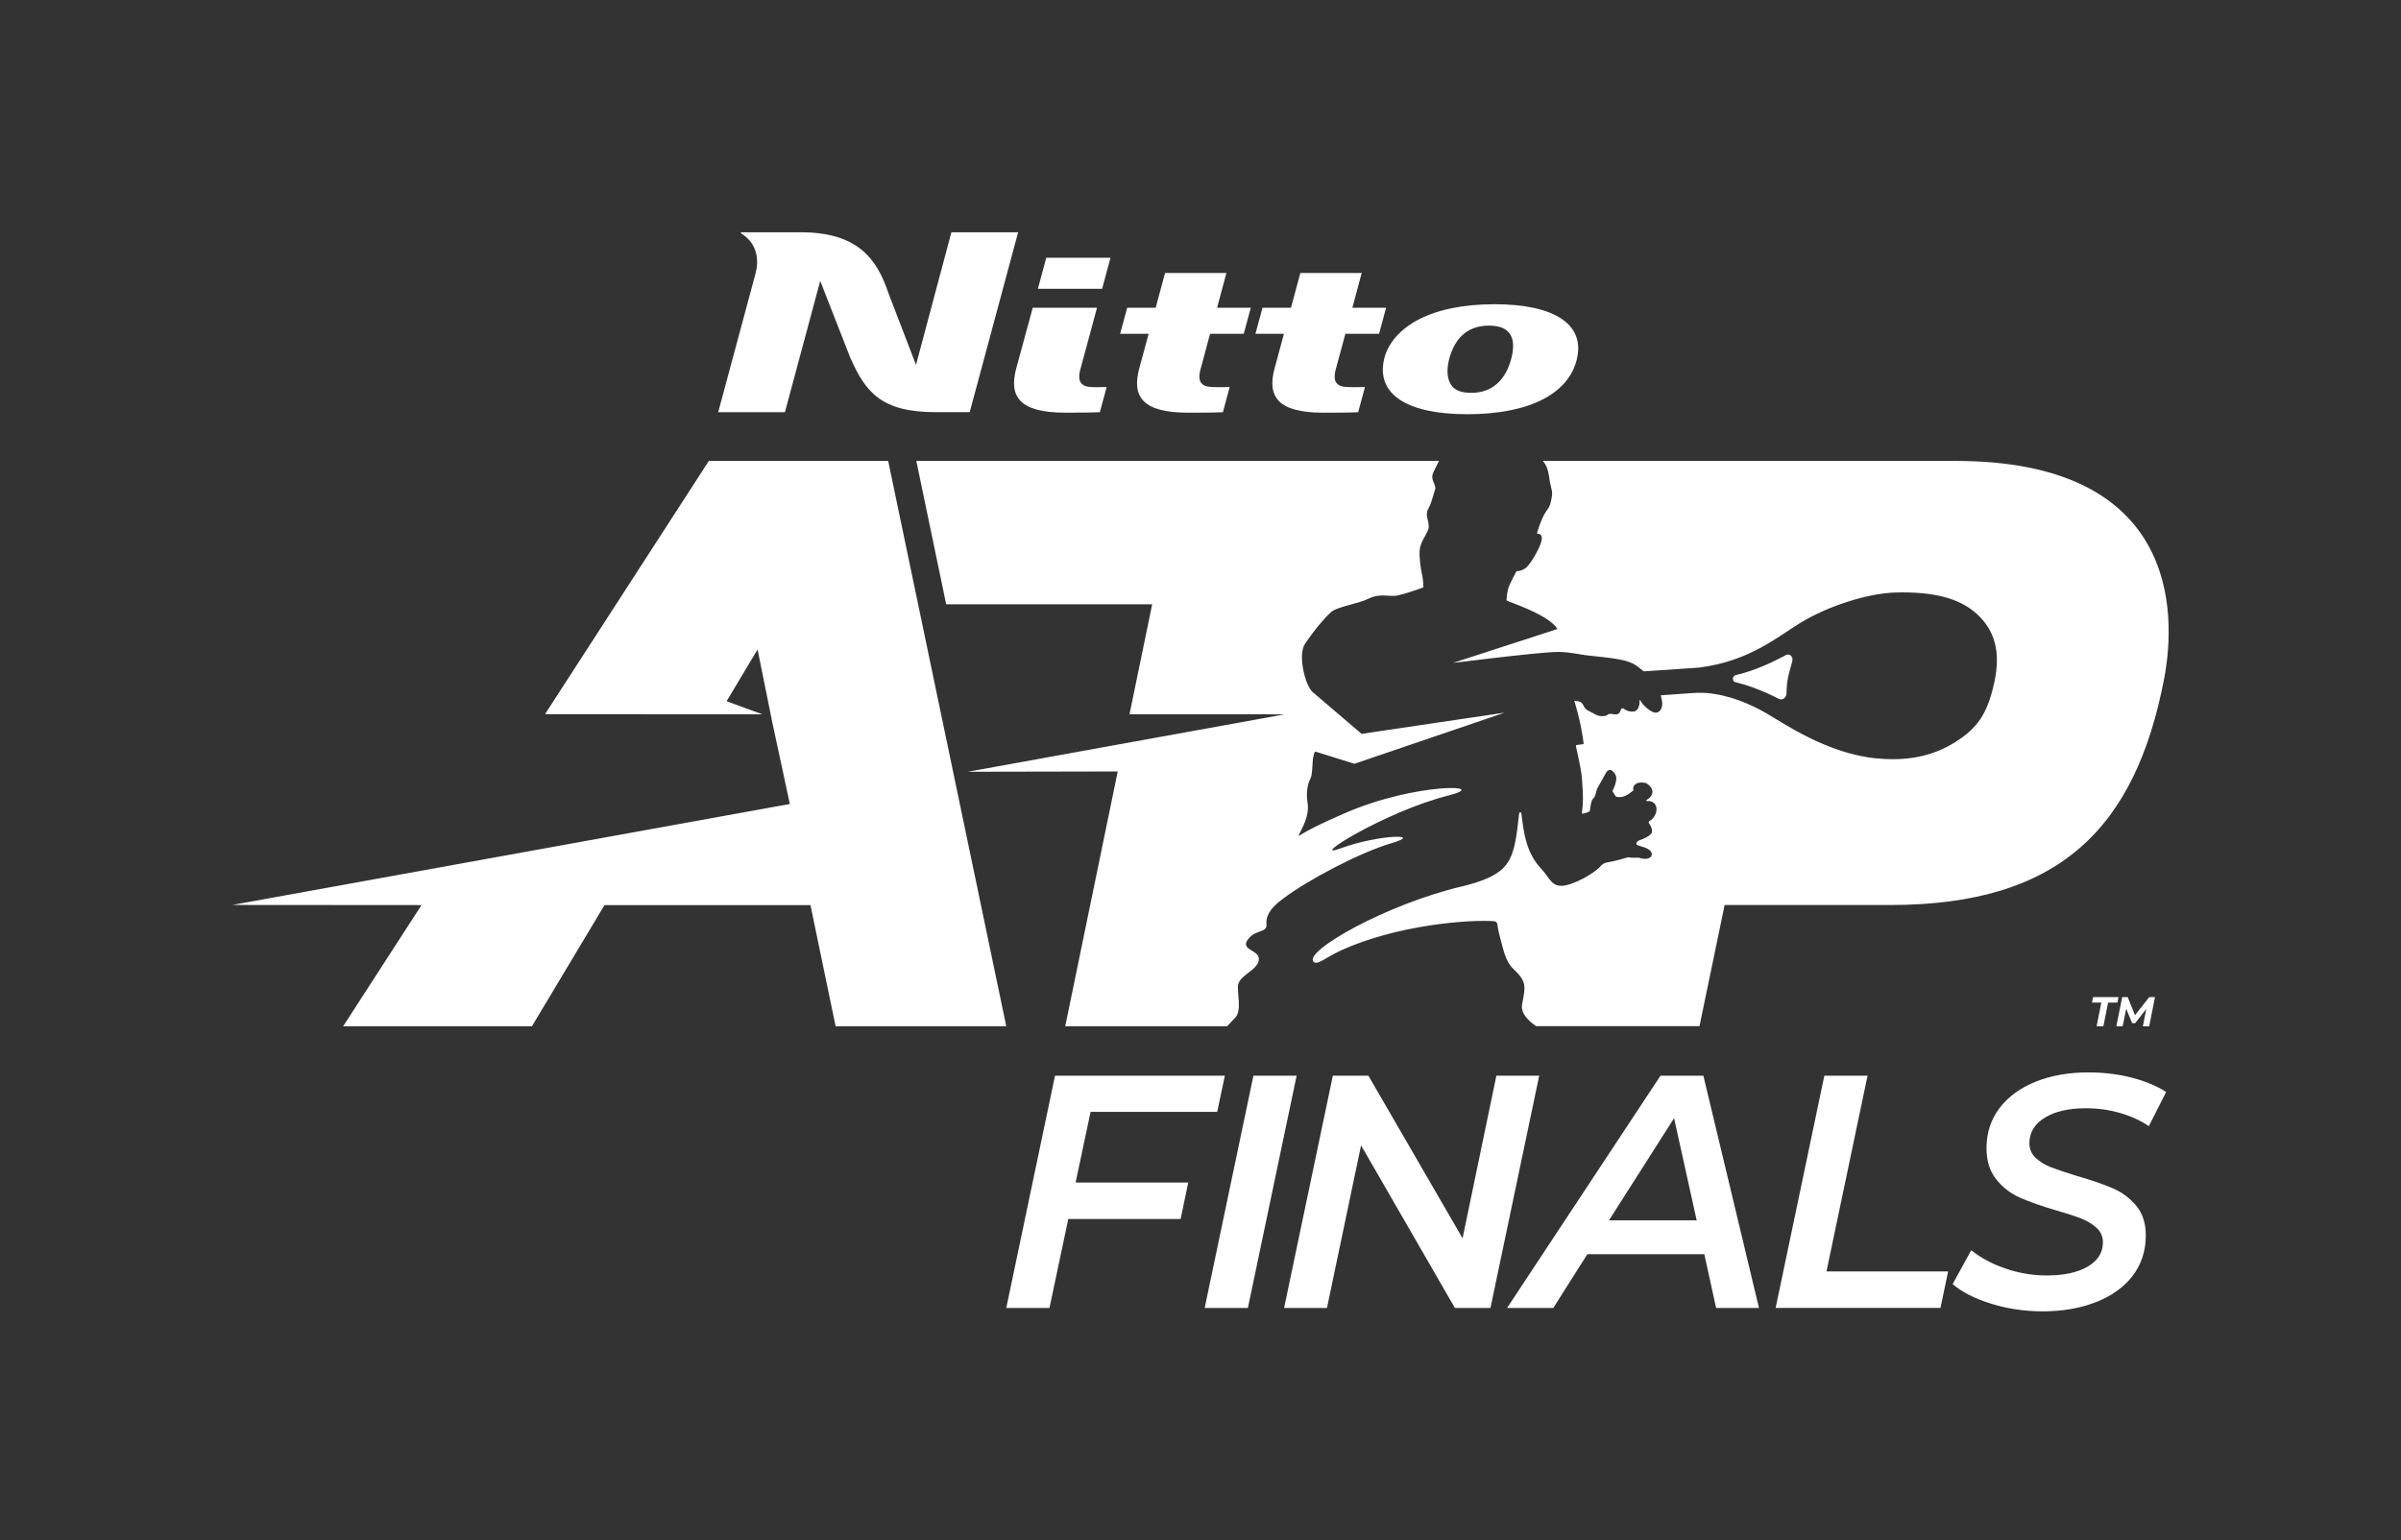
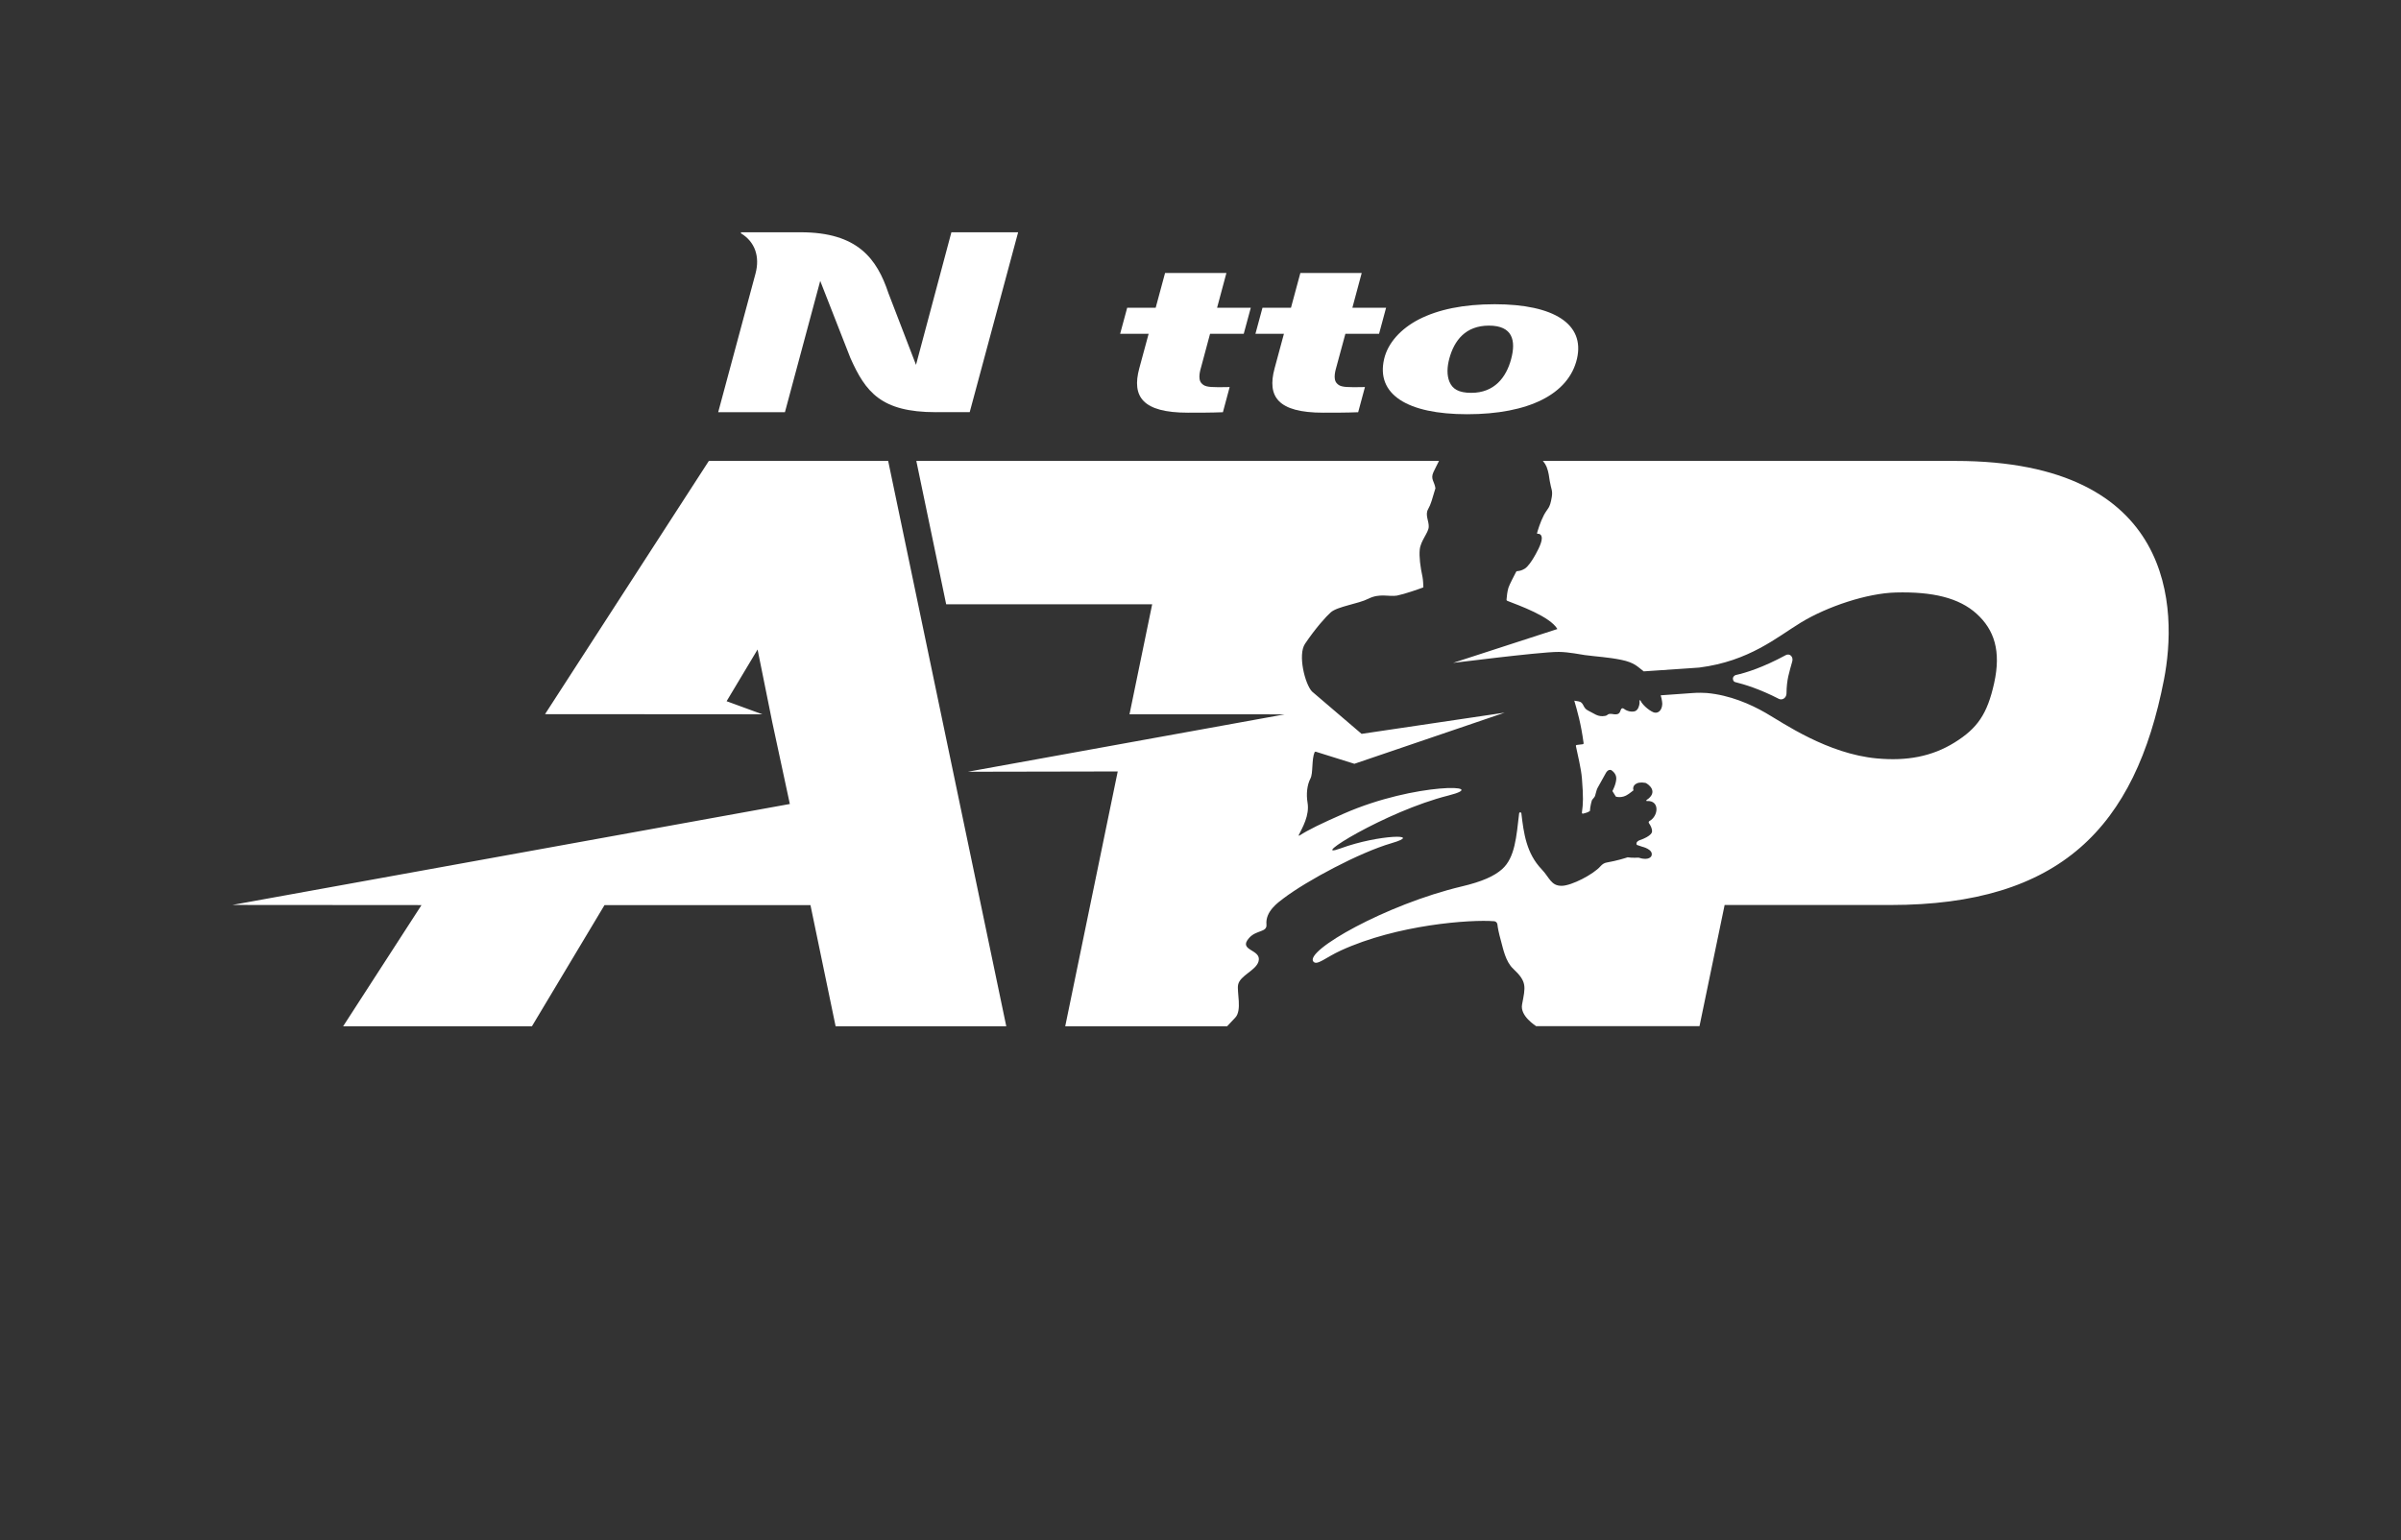
<svg xmlns="http://www.w3.org/2000/svg" xmlns:xlink="http://www.w3.org/1999/xlink" version="1.1" id="Layer_1" x="0px" y="0px" viewBox="0 0 841.89 540.24" style="enable-background:new 0 0 841.89 540.24;" xml:space="preserve">
  <rect x="0" y="0" width="841.89" height="540.24" fill="#333333" stroke="none" />
  <style type="text/css">
	.st0{fill:#FFFFFF;}
</style>
  <g>
    <g>
      <g>
        <g>
          <defs>
            <path id="SVGID_1_" d="M311.43,161.67l41.41,198.29H293l-8.82-42.5h-72.21l-25.45,42.5h-66.2l27.48-42.5l-66.34-0.05       L276.95,282l-6.14-28.58h0l-5.17-25.61l-10.86,18.14l12.54,4.59l-76.21-0.05l57.44-88.82H311.43z M685.66,161.67H540.98       c0.73,0.82,1.13,1.59,1.33,2.09c0.77,1.98,0.84,3.47,1.1,4.96c0.49,2.9,1.07,3.32,0.72,5.54c-0.68,4.29-1.45,3.88-2.77,6.4       c-1.34,2.57-2.18,5.5-2.41,6.35c-0.03,0.12,0.06,0.22,0.19,0.21c0.47-0.03,1.44,0.09,1.48,1.54c0.06,1.92-2.17,5.68-2.79,6.75       c-0.63,1.07-2.04,3.28-3.23,3.98c-2.06,1.2-2.7,0.51-3,1.11s-2.36,4.49-2.68,5.55c-0.39,1.32-0.58,2.95-0.67,4.16       c-0.01,0.2,0.09,0.37,0.28,0.44c4.14,1.62,14.96,5.47,17.56,9.88l-36.56,11.87c5.11-0.61,10.73-1.3,15.7-1.87       c6.81-0.78,17.83-2.01,21.37-1.97c3.5,0.03,7.84,0.94,9.12,1.11c4.28,0.57,8.09,0.72,12.73,1.66c4.64,0.93,5.9,2.57,6.79,3.16       c0.2,0.13,1.12,0.89,1.12,0.89c5.65-0.4,14.36-0.95,16.21-1.1c0.94-0.08,2.87-0.18,3.25-0.23       c17.59-2.24,27.23-10.66,35.63-15.78c9.29-5.66,23.25-10.29,33.25-10.55c12.92-0.34,22.22,1.85,28.41,7.48       c6.19,5.63,8.61,13.08,6.12,24.32c-2.4,10.83-5.86,15.83-13.85,20.8c-7.99,4.97-16.82,6.56-27.24,5.6       c-17.36-1.59-32.88-12.44-39.01-15.97c-5.27-3.03-12.52-6.25-20.67-6.98c-0.78-0.07-3.13-0.14-4.78,0       c-0.56,0.05-7.19,0.5-11.37,0.81c0.48,1.58,0.57,2.82,0.55,3.11c-0.12,2.12-1.3,3.14-2.6,2.98c-1.18-0.15-4.17-2.37-5.03-4.22       c-0.08-0.18-0.35-0.26-0.35,0.03c0,0.34,0.04,0.67,0,0.98c-0.06,0.58-0.41,2.36-1.67,2.72c-1.05,0.3-2.67,0.03-3.84-0.91       c-0.34-0.28-0.85-0.14-0.99,0.27c-0.45,1.29-0.72,2.06-3.16,1.58c-1.67-0.18-1.32,0.48-2.39,0.68       c-2.6,0.49-3.85-0.88-5.92-1.84c-2.06-0.95-1.38-2.91-3.42-3.26c-0.4-0.07-1.09-0.2-1.47-0.24c1.02,3.56,2.32,7.89,3.26,14.88       c0.03,0.19-0.11,0.38-0.3,0.4l-2.1,0.25c-0.2,0.02-0.34,0.2-0.3,0.39c0.53,2.71,1.84,7.79,2.12,11.44       c0.51,6.65,0.43,8.6-0.01,11.89c-0.03,0.23,0.17,0.43,0.39,0.38c0.65-0.14,1.82-0.47,2.42-0.94c0.03-1.47,0.63-3.68,0.75-3.86       c0.22-0.3,0.44-0.58,0.68-0.84c0.17-0.19,0.31-0.41,0.38-0.66l0.54-1.92c0.08-0.29,0.2-0.57,0.34-0.83l2.87-5.16       c0,0,0.67-1.41,1.83-1.1c0,0,1.9,1.03,1.85,3.01c-0.05,1.98-1.36,4.38-1.36,4.38l1.22,1.95c0,0,2.2,0.72,4.34-0.85       c0,0,0.6-0.37,1.83-1.36c-0.53-1.44,0.74-3.27,4.22-2.61c1.2,0.51,4.61,3.22,0.35,6.02c-0.16,0.11-0.08,0.36,0.12,0.34       c4.64-0.28,4.06,5.33,0.91,7.02c-0.28,0.15-0.34,0.52-0.16,0.77c0.48,0.67,1.18,1.89,1.06,3c0,0,0.02,1.48-4.5,3.02       c0,0-1.38,0.56-0.83,1.58c0.55,0.2,1.15,0.41,1.86,0.63c0,0,4.09,0.93,3.29,3.19c0,0-0.66,1.91-4.54,0.65       c0,0-2.35,0.14-3.82-0.12c-0.69,0.23-3.79,1.22-7.39,1.84c-0.83,0.14-1.51,0.61-2.09,1.25c-0.01,0.01-0.02,0.02-0.03,0.03       c-2.51,2.88-10.17,6.84-13.59,6.88c-3.81,0.04-4.28-2.9-7.06-5.8c-5.37-5.62-6.29-12.66-7.11-19.63       c-0.05-0.46-0.73-0.46-0.78,0c-0.96,8.18-1.44,15.54-5.97,19.58c-2.77,2.47-7.09,4.4-14.12,6.06       c-26.64,6.32-55.3,22.67-52.05,26.39c1.28,1.47,4.29-1.46,9.55-3.88c19.86-9.13,45.57-10.96,53.84-10.3       c0.6,0.05,1.06,0.53,1.13,1.13c0.1,0.99,0.41,2.8,1.27,5.86c0.72,2.56,1.55,7.14,4.27,9.68c4.95,4.63,4.27,6.34,3.1,12.55       c-0.76,4.06,4.8,7.44,4.94,7.59h57.28l8.81-42.5h58.14c59.43,0,85.84-27.13,95.92-79.09       C763.46,214.22,763.31,161.67,685.66,161.67z M430.28,359.96c0.8-0.88,1.72-1.86,2.82-2.99c2.5-2.56,0.54-9.06,1.03-11.56       c0.63-3.27,6.29-5,7.17-8.21c1.2-4.36-7.42-3.61-3.3-8.22c2.57-2.88,6.33-1.88,6.07-4.71c-0.42-4.6,4.08-7.72,5.97-9.16       c8.22-6.24,26.68-16.09,37.85-19.35c11.72-3.41-4.43-3.1-17.79,1.8c-12.14,4.45,15.7-12.99,37.74-18.52       c15.7-3.94-11.53-4.7-36.62,6.33c-7.97,3.5-12.41,5.65-15.6,7.72c-0.13,0.09-0.29-0.05-0.22-0.19       c1.24-2.54,3.85-6.89,3.08-11.38c-0.5-2.94-0.18-6.21,1.02-8.46c0.96-1.8,0.38-6.65,1.43-9.16c0.08-0.19,0.3-0.28,0.5-0.22       l13.48,4.22l52.68-17.94l-50.16,7.44l-17.4-14.87c-2.46-2.61-5.02-12.87-2.44-16.71c3.67-5.46,7.42-9.62,9.03-11.04       c2.37-2.08,9.62-2.97,13.18-4.77c3.98-2.01,7.16-0.65,10.02-1.1c2.78-0.56,7.68-2.29,9.15-2.84c0.08-0.03,0.12-0.1,0.12-0.18       c-0.01-0.54-0.1-2.57-0.29-3.47c-0.79-3.67-1.22-7.13-0.98-9.63c0.3-3.12,3.02-5.86,3.15-7.94c0.13-2.08-1.37-4.21-0.22-6.25       c1.07-1.89,1.35-3.35,2.57-7.33c-0.31-2.36-1.81-3.2-0.72-5.62c0.57-1.27,1.55-3.08,1.97-3.98H321.3l10.47,50.28H404       l-7.95,38.59l54.42,0.02l-111.11,20.13l52.56-0.1l-18.41,89.38H430.28z M623.73,245.12c1.2,0.62,2.67-0.34,2.69-1.88       c0.05-5,0.95-7.29,2.03-11.29c0.43-1.61-0.92-2.9-2.29-2.16c-8.09,4.37-13.99,6.2-17.5,6.97c-0.39,0.09-1.03,0.55-1.03,1.27       c0,0.71,0.4,1.12,0.78,1.21C611.81,240.08,617.06,241.69,623.73,245.12z" />
          </defs>
          <use xlink:href="#SVGID_1_" style="overflow:visible;fill:#FFFFFF;" />
          <clipPath id="SVGID_00000089543991934512455550000012810123500996993160_">
            <use xlink:href="#SVGID_1_" style="overflow:visible;" />
          </clipPath>
        </g>
        <g>
          <defs>
-             <path id="SVGID_00000031886839585125300380000000599840652990906043_" d="M736.81,351.67h-3.27l0.39-1.93h8.91l-0.39,1.93       h-3.26l-1.66,8.3h-2.37L736.81,351.67z M755.63,349.74l-2.03,10.22h-2.22l1.2-6.08l-3.9,4.99h-1.05l-2.1-5.05l-1.23,6.13h-2.22       l2.05-10.22h1.93l2.56,6.37l5-6.37H755.63z" />
-           </defs>
+             </defs>
          <use xlink:href="#SVGID_00000031886839585125300380000000599840652990906043_" style="overflow:visible;fill:#FFFFFF;" />
          <clipPath id="SVGID_00000142891760930288830360000011799916181151635348_">
            <use xlink:href="#SVGID_00000031886839585125300380000000599840652990906043_" style="overflow:visible;" />
          </clipPath>
        </g>
      </g>
      <g>
-         <polygon class="st0" points="389.39,90.41 366.87,90.41 363.92,101.3 386.45,101.3    " />
        <path class="st0" d="M424.3,117.07h11.81l2.47-9.13h-11.82l3.27-12.19h-21.51l-3.29,12.19h-9.99l-2.47,9.13h9.99l-3.3,12.19     c-2.63,9.83,1.13,15.49,17.07,15.49c4.04,0,8.17,0,12.27-0.16l2.37-8.83l-3.91,0.05c-4.2,0-5.05-0.41-5.97-1.39     c-1.44-1.56-0.37-4.78-0.03-6.02L424.3,117.07z" />
        <path class="st0" d="M259.87,81.47l-0.09,0.35c4.96,2.97,6.72,8.2,5.13,14.15l-13.08,48.6h23.4l12.37-46.04l10.58,27.03     c5.3,11.89,10.7,19.01,29.92,19.01l11.92-0.02L357,81.47h-23.4l-12.41,46.5l-9.66-25.12c-4.04-12.1-10.79-21.38-30.78-21.38     H259.87z" />
-         <path class="st0" d="M384.66,107.93h-22.54l-5.79,21.32c-2.63,9.83,1.12,15.49,17.06,15.49c4.04,0,8.17,0,12.27-0.16l2.38-8.83     l-3.84,0.06c-3.31,0-4.13-0.41-5.04-1.39c-1.44-1.57-0.37-4.78-0.03-6.02L384.66,107.93z" />
        <path class="st0" d="M471.75,117.07h11.81l2.46-9.13H474.2l3.27-12.19h-21.51l-3.29,12.19h-9.99l-2.47,9.13h9.99l-3.29,12.19     c-2.64,9.83,1.11,15.49,17.05,15.49c4.04,0,8.17,0,12.27-0.16l2.38-8.83l-3.92,0.05c-4.21,0-5.06-0.41-5.97-1.39     c-1.44-1.56-0.37-4.78-0.04-6.02L471.75,117.07z" />
        <path class="st0" d="M524.1,106.71c-10.92,0-19.76,1.82-26.58,5.31c-6.33,3.28-10.88,8.24-12.19,13.91     c-2.88,12.36,8.04,19.36,29.12,19.36c21.51,0,35.6-7,38.5-19.44C555.78,113.7,544.95,106.71,524.1,106.71 M529.87,125.93     c-1.72,6.47-5.9,11.86-13.98,11.86c-4.48,0-6.61-1.38-7.67-3.93c-0.93-2.25-0.81-5.17-0.05-8.01     c1.73-6.47,5.74-11.64,13.94-11.64C530.4,114.21,531.61,119.45,529.87,125.93" />
      </g>
    </g>
    <g>
      <defs>
-         <path id="SVGID_00000127722953371668383030000011967835709708907938_" d="M382.4,389.99l-5.25,24.79h39.5l-2.68,12.8h-39.39     l-6.59,31.19h-15.15l17.09-81.47h59.55l-2.68,12.69H382.4z M439.5,377.3h15.15l-17.09,81.47h-15.15L439.5,377.3z M539.71,377.3     l-17.09,81.47h-12.47l-32.9-57.03l-11.96,57.03h-15.03l17.09-81.47h12.47l33.02,57.03l11.85-57.03H539.71z M597.61,439.92h-41.02     l-11.95,18.85h-16.2l53.8-81.47h15.03l19.5,81.47h-15.03L597.61,439.92z M594.93,428.05L587,392.2l-22.83,35.84H594.93z      M639.69,377.3h15.15l-14.4,68.66h42.65l-2.68,12.8h-57.8L639.69,377.3z M698.13,457.26c-5.73-1.78-10.22-4.07-13.45-6.87     l6.52-11.87c3.39,2.72,7.43,4.87,12.12,6.46c4.68,1.59,9.47,2.39,14.37,2.39c5.98,0,10.75-1.03,14.3-3.08     c3.55-2.05,5.35-4.87,5.38-8.44c0.02-2.02-0.68-3.7-2.11-5.06c-1.43-1.36-3.2-2.46-5.33-3.32c-2.13-0.85-5.09-1.82-8.89-2.91     c-5.27-1.55-9.52-3.04-12.77-4.48c-3.25-1.43-6.03-3.59-8.33-6.46c-2.3-2.87-3.43-6.59-3.39-11.17     c0.05-5.28,1.59-9.89,4.62-13.85c3.03-3.96,7.23-7.02,12.61-9.19c5.38-2.17,11.57-3.26,18.56-3.26c5.28,0,10.29,0.6,15.01,1.8     c4.73,1.2,8.79,2.89,12.19,5.06l-6.06,11.99c-3.01-2.02-6.41-3.57-10.21-4.65c-3.8-1.09-7.75-1.63-11.87-1.63     c-6.06,0-10.87,1.11-14.42,3.32c-3.56,2.21-5.35,5.14-5.39,8.79c-0.02,2.1,0.7,3.84,2.16,5.24c1.46,1.4,3.24,2.5,5.33,3.32     c2.09,0.81,5.15,1.84,9.18,3.08c5.11,1.47,9.29,2.91,12.54,4.31c3.25,1.4,6.01,3.45,8.27,6.17c2.26,2.72,3.38,6.25,3.34,10.59     c-0.05,5.35-1.59,10.01-4.62,13.97c-3.03,3.96-7.29,7.02-12.79,9.19c-5.5,2.17-11.78,3.26-18.85,3.26     C709.87,459.94,703.86,459.04,698.13,457.26z" />
-       </defs>
+         </defs>
      <use xlink:href="#SVGID_00000127722953371668383030000011967835709708907938_" style="overflow:visible;fill:#FFFFFF;" />
      <clipPath id="SVGID_00000172420663514198531310000006457978565972123283_">
        <use xlink:href="#SVGID_00000127722953371668383030000011967835709708907938_" style="overflow:visible;" />
      </clipPath>
    </g>
  </g>
</svg>